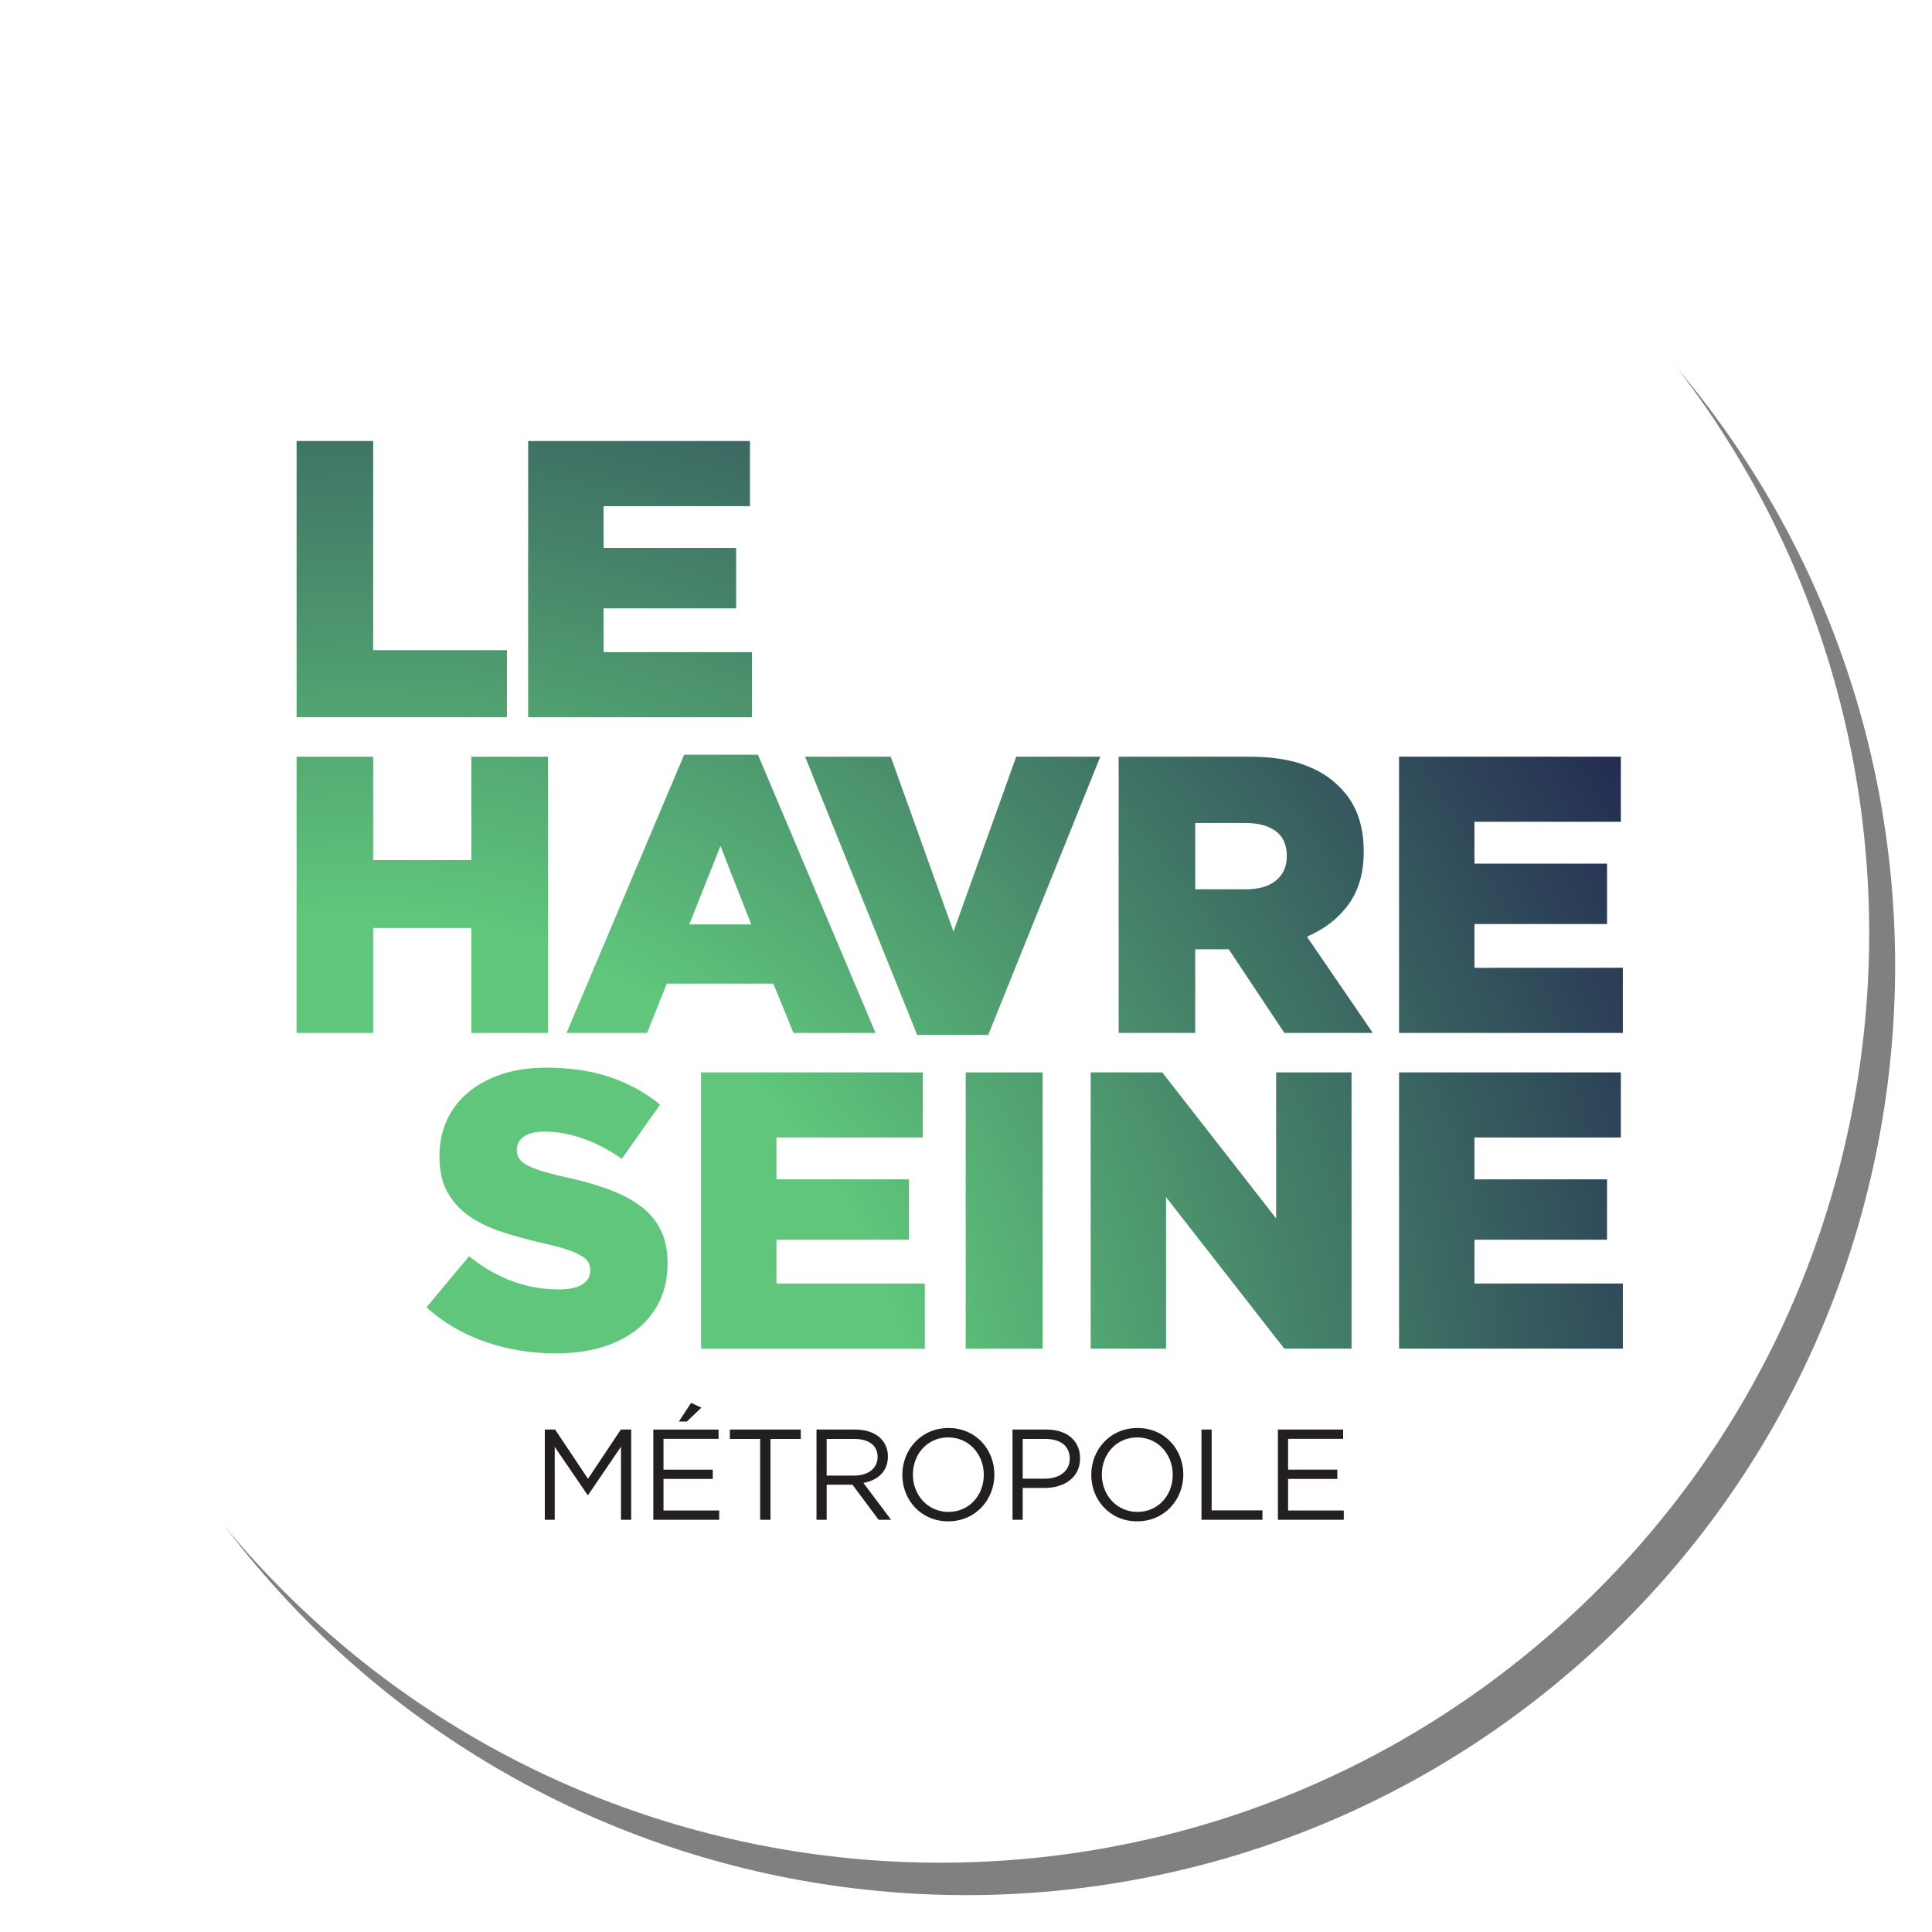
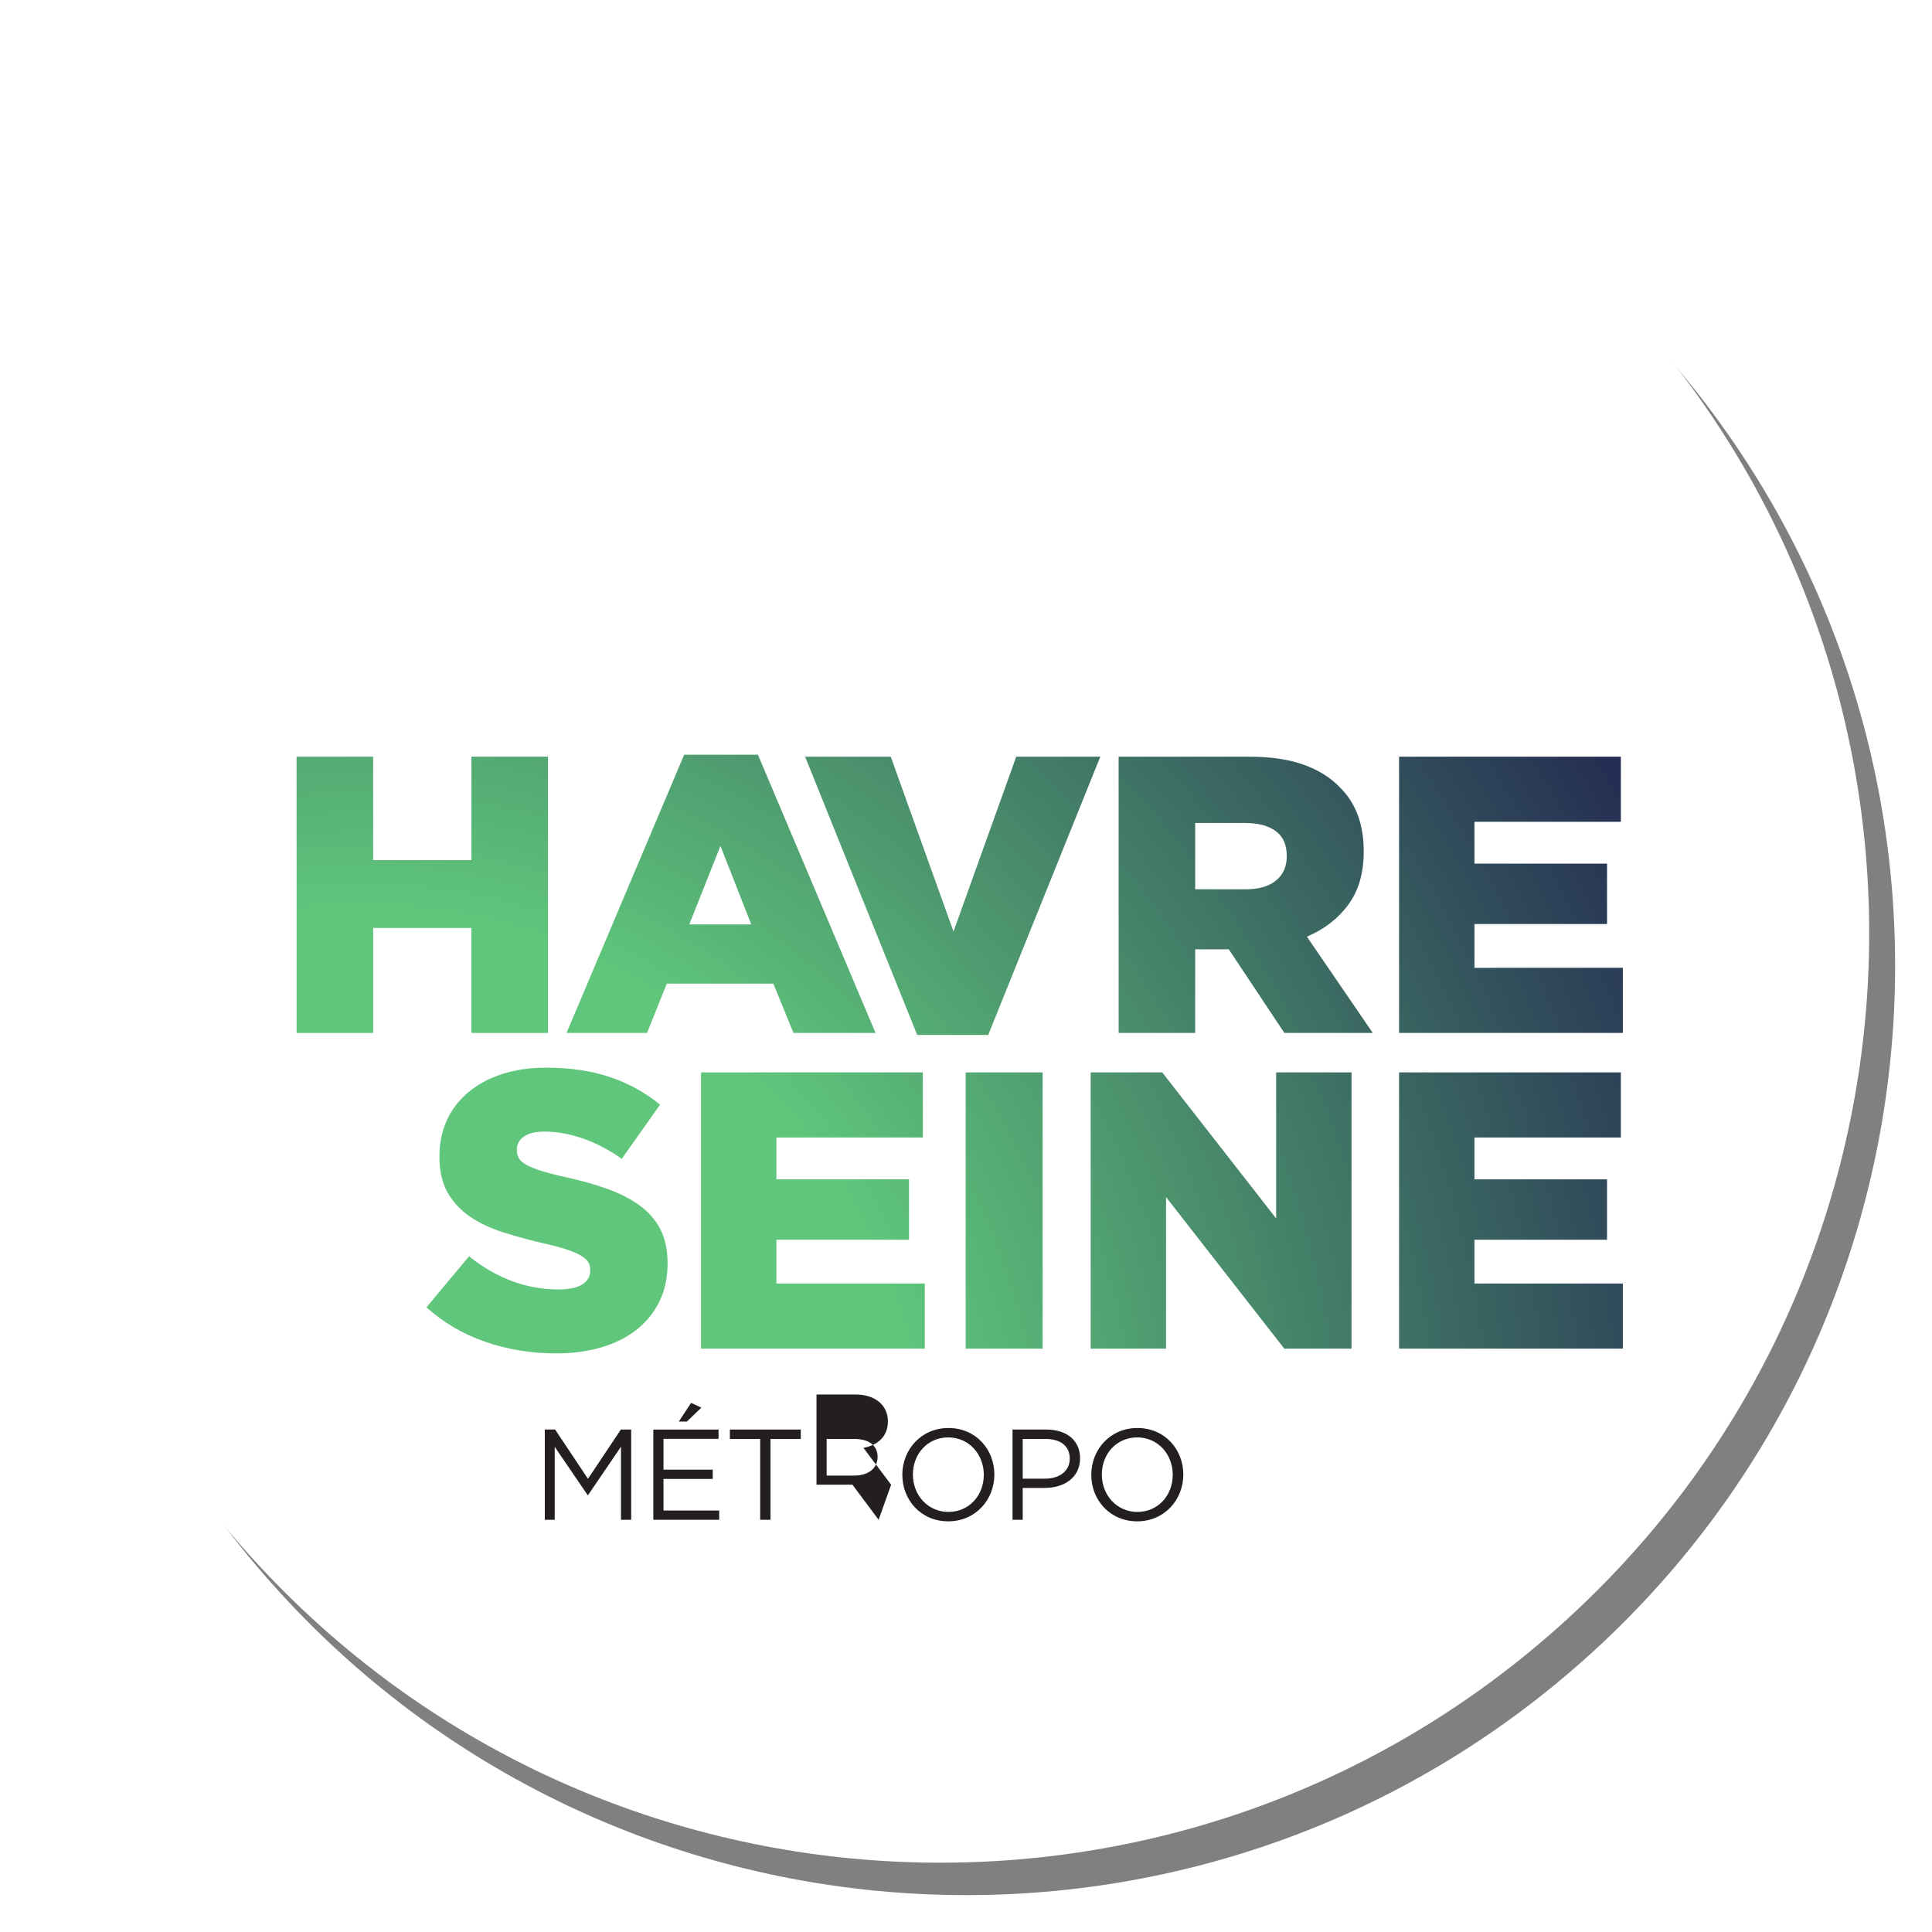
<svg xmlns="http://www.w3.org/2000/svg" xmlns:xlink="http://www.w3.org/1999/xlink" version="1.1" id="svg833" xml:space="preserve" width="600" height="600" viewBox="0 0 600 600">
  <defs id="defs837">
    <radialGradient fx="0" fy="0" cx="0" cy="0" r="1" gradientUnits="userSpaceOnUse" gradientTransform="matrix(200.617,284.401,284.401,-200.617,500.713,-128.378)" spreadMethod="pad" id="radialGradient5931">
      <stop style="stop-opacity:1;stop-color:#5fc67b" offset="0" id="stop5925" />
      <stop style="stop-opacity:1;stop-color:#5fc67b" offset="0.376" id="stop5927" />
      <stop style="stop-opacity:1;stop-color:#212450" offset="1" id="stop5929" />
    </radialGradient>
    <radialGradient xlink:href="#radialGradient5931" id="radialGradient6261" gradientUnits="userSpaceOnUse" gradientTransform="matrix(267.49,-379.202,379.202,267.49,637.381,1319.454)" cx="0" cy="0" fx="0" fy="0" r="1" spreadMethod="pad" />
    <radialGradient xlink:href="#radialGradient5931" id="radialGradient6264" gradientUnits="userSpaceOnUse" gradientTransform="matrix(267.49,-379.202,379.202,267.49,637.381,1319.454)" cx="0" cy="0" fx="0" fy="0" r="1" spreadMethod="pad" />
    <filter style="color-interpolation-filters:sRGB" id="filter6345" x="-0.02" width="1.04" y="-0.02" height="1.04">
      <feGaussianBlur stdDeviation="3.556" id="feGaussianBlur6347" />
    </filter>
    <radialGradient xlink:href="#radialGradient5931" id="radialGradient6353" gradientUnits="userSpaceOnUse" gradientTransform="matrix(200.617,284.401,284.401,-200.617,500.713,-128.378)" cx="0" cy="0" fx="0" fy="0" r="1" spreadMethod="pad" />
    <radialGradient xlink:href="#radialGradient5931" id="radialGradient6355" gradientUnits="userSpaceOnUse" gradientTransform="matrix(200.617,284.401,284.401,-200.617,500.713,-128.378)" cx="0" cy="0" fx="0" fy="0" r="1" spreadMethod="pad" />
    <radialGradient xlink:href="#radialGradient5931" id="radialGradient6357" gradientUnits="userSpaceOnUse" gradientTransform="matrix(200.617,284.401,284.401,-200.617,500.713,-128.378)" cx="0" cy="0" fx="0" fy="0" r="1" spreadMethod="pad" />
    <radialGradient xlink:href="#radialGradient5931" id="radialGradient6359" gradientUnits="userSpaceOnUse" gradientTransform="matrix(200.617,284.401,284.401,-200.617,500.713,-128.378)" cx="0" cy="0" fx="0" fy="0" r="1" spreadMethod="pad" />
    <radialGradient xlink:href="#radialGradient5931" id="radialGradient6361" gradientUnits="userSpaceOnUse" gradientTransform="matrix(200.617,284.401,284.401,-200.617,500.713,-128.378)" cx="0" cy="0" fx="0" fy="0" r="1" spreadMethod="pad" />
    <radialGradient xlink:href="#radialGradient5931" id="radialGradient6363" gradientUnits="userSpaceOnUse" gradientTransform="matrix(200.617,284.401,284.401,-200.617,500.713,-128.378)" cx="0" cy="0" fx="0" fy="0" r="1" spreadMethod="pad" />
    <radialGradient xlink:href="#radialGradient5931" id="radialGradient6365" gradientUnits="userSpaceOnUse" gradientTransform="matrix(200.617,284.401,284.401,-200.617,500.713,-128.378)" cx="0" cy="0" fx="0" fy="0" r="1" spreadMethod="pad" />
    <radialGradient xlink:href="#radialGradient5931" id="radialGradient6367" gradientUnits="userSpaceOnUse" gradientTransform="matrix(200.617,284.401,284.401,-200.617,500.713,-128.378)" cx="0" cy="0" fx="0" fy="0" r="1" spreadMethod="pad" />
    <radialGradient xlink:href="#radialGradient5931" id="radialGradient6369" gradientUnits="userSpaceOnUse" gradientTransform="matrix(200.617,284.401,284.401,-200.617,500.713,-128.378)" cx="0" cy="0" fx="0" fy="0" r="1" spreadMethod="pad" />
    <radialGradient xlink:href="#radialGradient5931" id="radialGradient6371" gradientUnits="userSpaceOnUse" gradientTransform="matrix(200.617,284.401,284.401,-200.617,500.713,-128.378)" cx="0" cy="0" fx="0" fy="0" r="1" spreadMethod="pad" />
  </defs>
  <g id="g841" transform="matrix(1.333,0,0,-1.333,-559.306,284.005)">
    <g id="g6351" transform="matrix(1.007,0,0,1.007,-2.829,-1.437)">
      <path d="m 500.211,150.214 c 88.753,78.845 224.618,70.811 303.463,-17.943 78.845,-88.753 70.814,-224.618 -17.939,-303.463 -88.757,-78.845 -224.622,-70.814 -303.466,17.943 -78.845,88.753 -70.811,224.618 17.943,303.463" style="fill:#808080;fill-opacity:1;fill-rule:nonzero;stroke:none;stroke-width:3.378;filter:url(#filter6345)" id="path6343" />
      <path d="m 494.211,157.714 c 88.753,78.845 224.618,70.811 303.463,-17.943 78.845,-88.753 70.814,-224.618 -17.939,-303.463 -88.757,-78.845 -224.622,-70.814 -303.466,17.943 -78.845,88.753 -70.811,224.618 17.943,303.463" style="fill:#ffffff;fill-opacity:1;fill-rule:nonzero;stroke:none;stroke-width:3.378" id="path5875" />
    </g>
    <g id="g6341" transform="matrix(1.007,0,0,1.007,-2.829,-1.437)">
      <path d="m 555.541,-132.886 h -0.118 l -7.608,11.155 v -16.882 h -2.294 v 20.878 h 2.385 l 7.605,-11.395 7.605,11.395 h 2.389 v -20.878 h -2.358 v 16.912 z" style="fill:#231f20;fill-opacity:1;fill-rule:nonzero;stroke:none;stroke-width:3.378" id="path5879" />
      <path d="m 576.533,-115.884 2.834,4.324 2.385,-1.105 -3.372,-3.22 z m 9.186,-3.997 h -12.736 v -7.128 h 11.395 v -2.149 h -11.395 v -7.307 h 12.885 v -2.149 h -15.24 v 20.878 h 15.091 z" style="fill:#231f20;fill-opacity:1;fill-rule:nonzero;stroke:none;stroke-width:3.378" id="path5883" />
      <path d="m 597.734,-138.612 h -2.385 v 18.703 h -7.01 v 2.176 h 16.405 v -2.176 h -7.01 z" style="fill:#231f20;fill-opacity:1;fill-rule:nonzero;stroke:none;stroke-width:3.378" id="path5887" />
-       <path d="m 617.176,-119.91 h -6.443 v -8.473 h 6.412 c 3.132,0 5.372,1.611 5.372,4.328 0,2.595 -1.97,4.145 -5.341,4.145 m 5.578,-18.703 -6.054,8.115 h -5.966 v -8.115 h -2.355 v 20.878 h 8.976 c 4.595,0 7.547,-2.473 7.547,-6.233 0,-3.49 -2.385,-5.517 -5.669,-6.115 l 6.412,-8.53 z" style="fill:#231f20;fill-opacity:1;fill-rule:nonzero;stroke:none;stroke-width:3.378" id="path5891" />
+       <path d="m 617.176,-119.91 h -6.443 v -8.473 h 6.412 c 3.132,0 5.372,1.611 5.372,4.328 0,2.595 -1.97,4.145 -5.341,4.145 m 5.578,-18.703 -6.054,8.115 h -5.966 h -2.355 v 20.878 h 8.976 c 4.595,0 7.547,-2.473 7.547,-6.233 0,-3.49 -2.385,-5.517 -5.669,-6.115 l 6.412,-8.53 z" style="fill:#231f20;fill-opacity:1;fill-rule:nonzero;stroke:none;stroke-width:3.378" id="path5891" />
      <path d="m 638.855,-119.553 c -4.774,0 -8.172,-3.818 -8.172,-8.588 0,-4.774 3.459,-8.652 8.233,-8.652 4.77,0 8.172,3.821 8.172,8.591 0,4.774 -3.459,8.649 -8.233,8.649 m 0,-19.416 c -6.351,0 -10.618,4.98 -10.618,10.767 0,5.787 4.324,10.824 10.679,10.824 6.351,0 10.618,-4.98 10.618,-10.764 0,-5.787 -4.324,-10.828 -10.679,-10.828" style="fill:#231f20;fill-opacity:1;fill-rule:nonzero;stroke:none;stroke-width:3.378" id="path5895" />
      <path d="m 661.368,-119.91 h -5.28 v -9.186 h 5.162 c 3.459,0 5.726,1.848 5.726,4.622 0,3.014 -2.24,4.564 -5.608,4.564 m -0.209,-11.334 h -5.071 v -7.368 h -2.355 v 20.878 h 7.814 c 4.713,0 7.814,-2.503 7.814,-6.652 0,-4.53 -3.757,-6.858 -8.203,-6.858" style="fill:#231f20;fill-opacity:1;fill-rule:nonzero;stroke:none;stroke-width:3.378" id="path5899" />
      <path d="m 682.569,-119.553 c -4.77,0 -8.172,-3.818 -8.172,-8.588 0,-4.774 3.459,-8.652 8.233,-8.652 4.77,0 8.172,3.821 8.172,8.591 0,4.774 -3.459,8.649 -8.233,8.649 m 0,-19.416 c -6.351,0 -10.618,4.98 -10.618,10.767 0,5.787 4.324,10.824 10.679,10.824 6.351,0 10.618,-4.98 10.618,-10.764 0,-5.787 -4.324,-10.828 -10.679,-10.828" style="fill:#231f20;fill-opacity:1;fill-rule:nonzero;stroke:none;stroke-width:3.378" id="path5903" />
-       <path d="m 697.447,-117.733 h 2.358 v -18.703 h 11.75 v -2.176 h -14.108 z" style="fill:#231f20;fill-opacity:1;fill-rule:nonzero;stroke:none;stroke-width:3.378" id="path5907" />
-       <path d="m 730.221,-119.881 h -12.736 v -7.128 h 11.395 v -2.149 h -11.395 v -7.307 h 12.885 v -2.145 h -15.24 v 20.878 h 15.091 z" style="fill:#231f20;fill-opacity:1;fill-rule:nonzero;stroke:none;stroke-width:3.378" id="path5911" />
    </g>
    <g id="g6279" transform="matrix(1.007,0,0,1.007,-2.829,-1.437)">
      <path style="fill:url(#radialGradient6353);stroke:none;stroke-width:3.378" d="m 581.673,-35.108 v -63.909 h 51.767 v 15.064 h -34.331 v 10.132 h 30.676 v 13.973 h -30.676 v 9.679 h 33.875 v 15.061 z" id="path6259" />
      <path style="fill:url(#radialGradient6355);stroke:none;stroke-width:3.378" d="m 642.896,-99.017 h 17.804 v 63.909 h -17.804 z" id="path6257" />
      <path style="fill:url(#radialGradient6357);stroke:none;stroke-width:3.378" d="m 714.724,-35.108 v -33.784 l -26.351,33.784 h -16.561 v -63.909 h 17.439 v 35.061 l 27.355,-35.061 h 15.557 v 63.909 z" id="path6255" />
      <path style="fill:url(#radialGradient6359);stroke:none;stroke-width:3.378" d="m 743.163,-35.108 v -63.909 h 51.77 v 15.064 H 760.602 v 10.132 h 30.676 v 13.973 H 760.602 v 9.679 h 33.872 v 15.061 z" id="path6253" />
      <path style="fill:url(#radialGradient6361);stroke:none;stroke-width:3.378" d="m 535.575,-35.513 c -3.047,-1.003 -5.649,-2.416 -7.807,-4.24 v 0 c -2.159,-1.824 -3.804,-3.98 -4.929,-6.47 v 0 c -1.128,-2.493 -1.693,-5.223 -1.693,-8.203 v 0 -0.179 c 0,-3.284 0.625,-6.034 1.872,-8.253 v 0 c 1.25,-2.216 2.953,-4.071 5.115,-5.557 v 0 c 2.159,-1.49 4.703,-2.703 7.622,-3.645 v 0 c 2.926,-0.943 6.088,-1.811 9.497,-2.598 v 0 c 2.193,-0.486 3.973,-0.956 5.345,-1.412 v 0 c 1.368,-0.459 2.463,-0.929 3.284,-1.416 v 0 c 0.821,-0.483 1.382,-0.986 1.689,-1.503 v 0 c 0.301,-0.517 0.456,-1.108 0.456,-1.774 v 0 -0.182 c 0,-1.399 -0.625,-2.48 -1.872,-3.24 v 0 c -1.247,-0.76 -3.057,-1.135 -5.432,-1.135 v 0 c -7.426,0 -14.334,2.554 -20.723,7.669 v 0 l -9.865,-11.804 c 3.956,-3.547 8.51,-6.22 13.652,-7.993 v 0 c 5.142,-1.774 10.574,-2.666 16.297,-2.666 v 0 c 3.892,0 7.426,0.473 10.591,1.416 v 0 c 3.166,0.939 5.872,2.307 8.125,4.098 v 0 c 2.253,1.794 4,3.966 5.25,6.52 v 0 c 1.247,2.551 1.875,5.466 1.875,8.75 v 0 0.179 c 0,2.98 -0.551,5.544 -1.645,7.703 v 0 c -1.095,2.159 -2.679,3.993 -4.75,5.514 v 0 c -2.068,1.517 -4.578,2.811 -7.53,3.875 v 0 c -2.953,1.064 -6.257,1.986 -9.909,2.777 v 0 c -2.193,0.486 -4,0.956 -5.429,1.412 v 0 c -1.432,0.456 -2.557,0.912 -3.382,1.368 v 0 c -0.821,0.456 -1.402,0.956 -1.733,1.507 v 0 c -0.334,0.544 -0.5,1.182 -0.5,1.912 v 0 0.182 c 0,1.155 0.53,2.122 1.595,2.916 v 0 c 1.064,0.791 2.666,1.186 4.794,1.186 v 0 c 2.858,0 5.828,-0.534 8.902,-1.598 v 0 c 3.074,-1.068 6.071,-2.635 8.993,-4.703 v 0 l 8.858,12.547 c -3.47,2.814 -7.351,4.946 -11.642,6.382 v 0 c -4.291,1.439 -9.179,2.159 -14.655,2.159 v 0 c -3.834,0 -7.274,-0.5 -10.314,-1.5" id="path6251" />
      <path style="fill:url(#radialGradient6363);stroke:none;stroke-width:3.378" d="M 528.541,37.936 V 14.017 h -22.733 v 23.919 h -17.713 v -63.912 h 17.713 v 24.287 h 22.733 V -25.976 h 17.713 V 37.936 Z" id="path6249" />
      <path style="fill:url(#radialGradient6365);stroke:none;stroke-width:3.378" d="M 654.592,37.936 640.075,-2.513 625.558,37.936 h -19.814 l 25.929,-64.368 h 16.439 l 25.929,64.368 z" id="path6247" />
      <path id="path6243" style="fill:url(#radialGradient6264);stroke:none;stroke-width:4.505" d="m 874.139,1097.703 v 85.215 h 23.621 v -25.805 h 10.348 l 17.162,25.805 h 27.27 l -20.328,-29.701 c 5.356,-2.27 9.617,-5.555 12.783,-9.861 3.162,-4.302 4.748,-9.742 4.748,-16.314 v -0.244 c 0,-8.356 -2.517,-14.973 -7.549,-19.842 -2.842,-2.919 -6.536,-5.19 -11.076,-6.816 -4.55,-1.622 -10.105,-2.436 -16.682,-2.436 z m 23.621,20.455 h 15.461 c 3.973,0 7.098,0.828 9.373,2.49 2.27,1.667 3.406,4.197 3.406,7.607 v 0.248 c 0,3.081 -1.091,5.54 -3.285,7.369 -2.194,1.824 -5.318,2.734 -9.377,2.734 h -15.578 z" transform="matrix(0.75,0,0,-0.75,22.677,861.213)" />
      <path style="fill:url(#radialGradient6367);stroke:none;stroke-width:3.378" d="m 743.163,37.936 v -63.912 h 51.77 v 15.064 H 760.602 v 10.135 h 30.676 V 13.193 H 760.602 v 9.676 h 33.872 V 37.936 Z" id="path6241" />
      <path id="path6237" style="fill:url(#radialGradient6261);stroke:none;stroke-width:4.505" d="m 740.111,1097.1 -36.279,85.818 h 24.838 l 6.086,-15.215 H 767.625 l 6.213,15.215 h 25.314 l -36.275,-85.818 z m 11.199,28.117 9.5,24.225 h -19.117 z" transform="matrix(0.75,0,0,-0.75,22.677,861.213)" />
-       <path style="fill:url(#radialGradient6369);stroke:none;stroke-width:3.378" d="M 488.096,110.977 V 47.064 H 536.758 V 62.585 H 505.808 V 110.977 Z" id="path6235" />
-       <path style="fill:url(#radialGradient6371);stroke:none;stroke-width:3.378" d="M 541.67,110.977 V 47.064 h 51.77 v 15.064 h -34.328 v 10.135 h 30.676 v 13.97 h -30.676 v 9.676 h 33.872 V 110.977 Z" id="path5933" />
    </g>
  </g>
</svg>